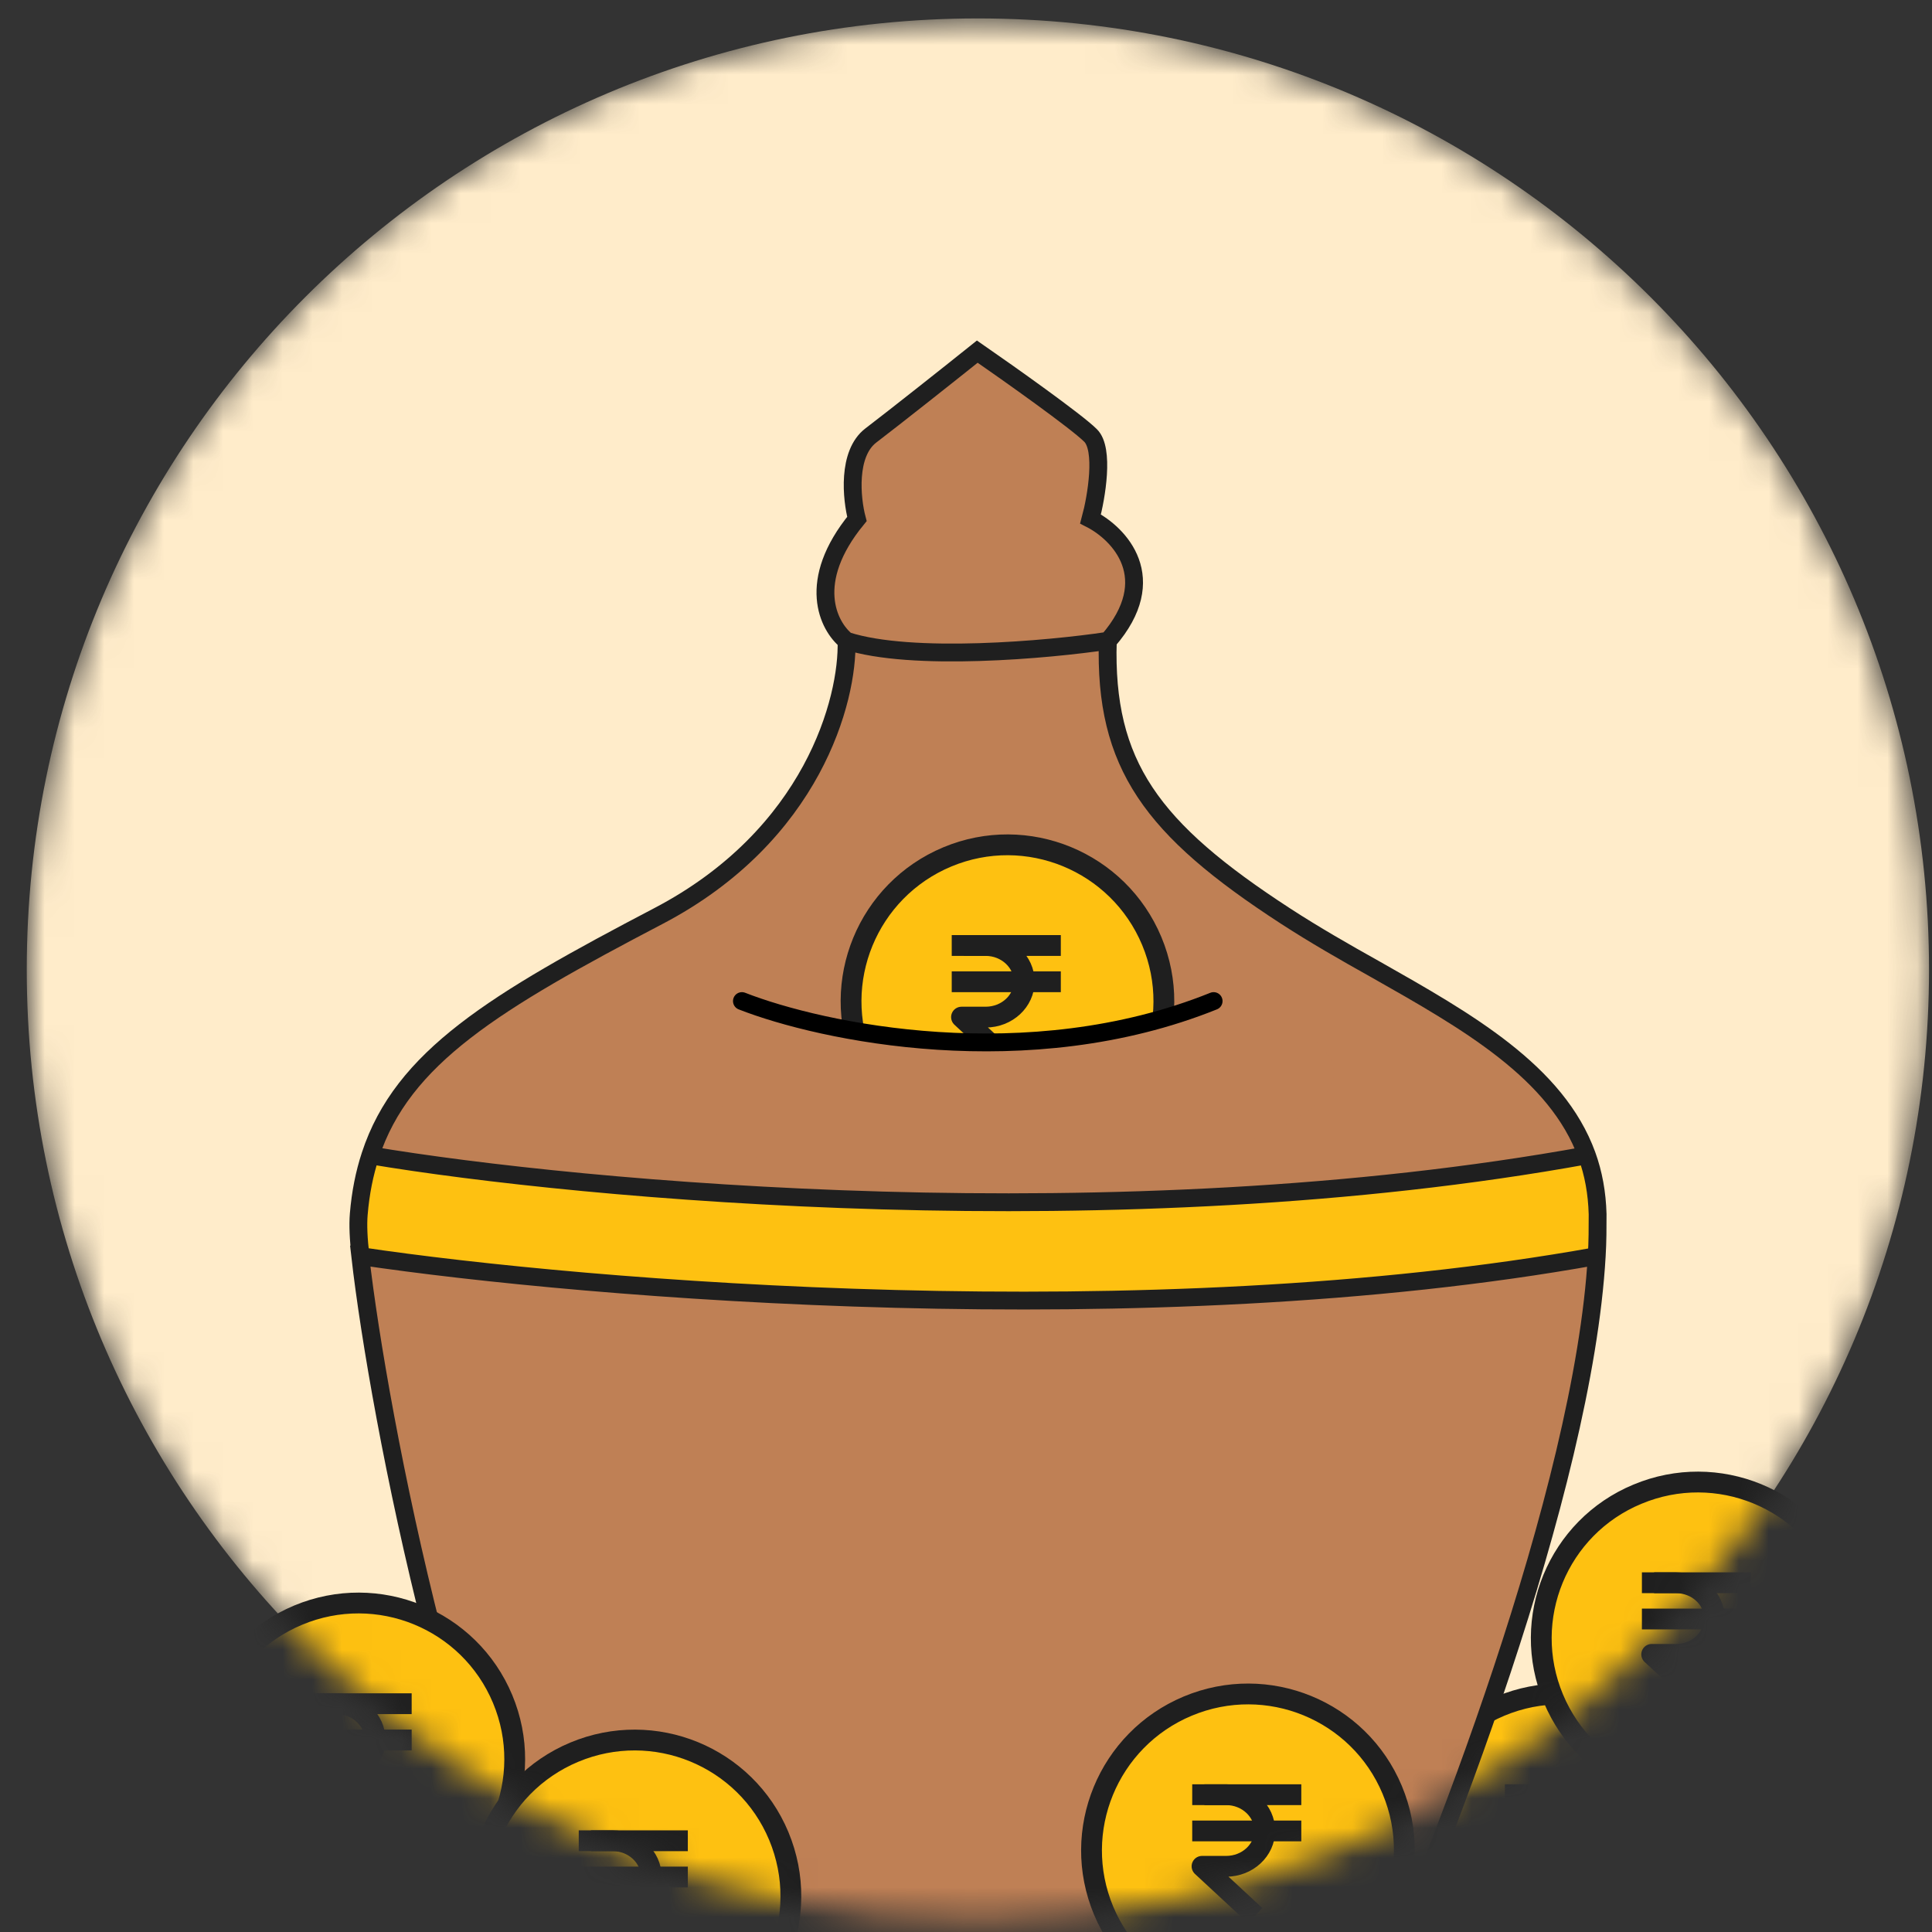
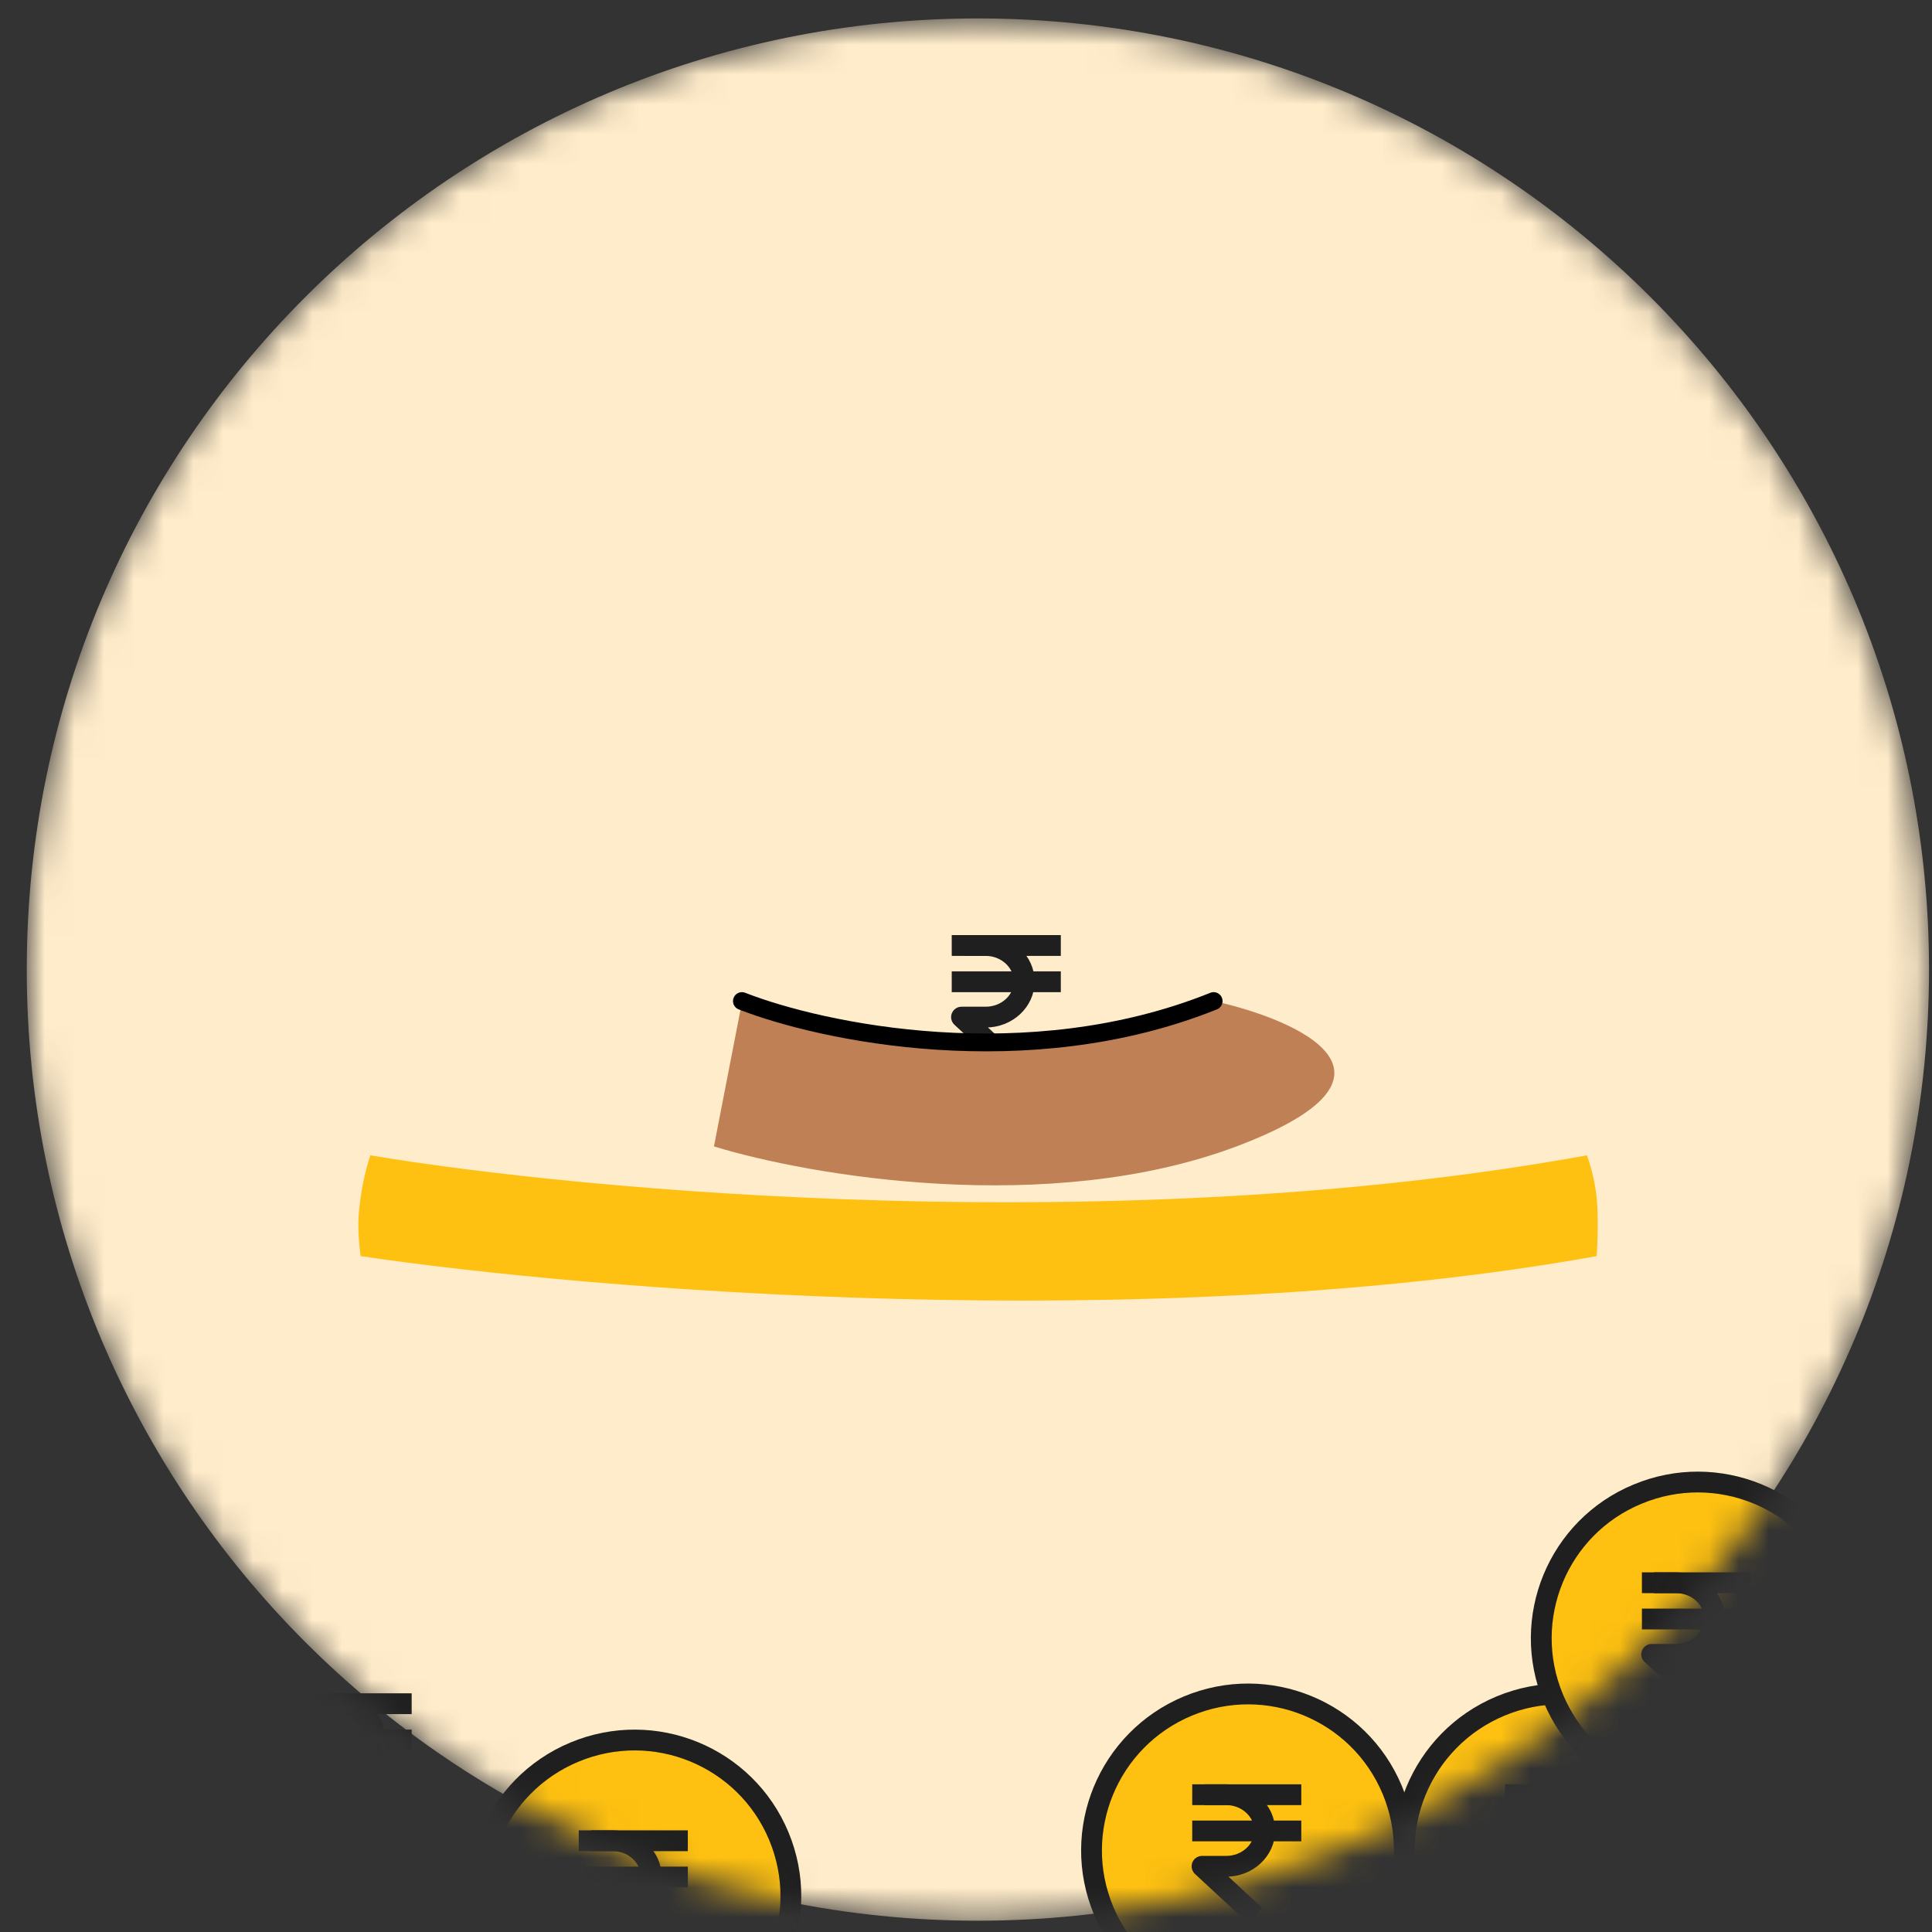
<svg xmlns="http://www.w3.org/2000/svg" width="65" height="65" viewBox="0 0 65 65" fill="none">
  <rect x="0" y="0" width="65" height="65" fill="#333333" stroke="none" />
  <mask id="mask0_1980_2273" style="mask-type:luminance" maskUnits="userSpaceOnUse" x="0" y="0" width="65" height="65">
    <path d="M32.9 0.62C50.57 0.62 64.9 14.95 64.9 32.62C64.9 50.29 50.57 64.62 32.9 64.62C15.23 64.62 0.9 50.29 0.9 32.62C0.9 14.95 15.23 0.62 32.9 0.62Z" fill="white" />
  </mask>
  <g mask="url(#mask0_1980_2273)">
    <path d="M32.9 64.62C50.574 64.62 64.9 50.293 64.9 32.62C64.9 14.947 50.574 0.62 32.9 0.62C15.227 0.62 0.9 14.947 0.9 32.62C0.9 50.293 15.227 64.62 32.9 64.62Z" fill="#FFECCA" />
    <path d="M54.529 67.1C57.209 65.98 58.479 62.9 57.359 60.22C56.239 57.54 53.159 56.28 50.479 57.4C47.799 58.52 46.529 61.6 47.649 64.28C48.769 66.96 51.849 68.22 54.529 67.1Z" fill="#FEC111" stroke="#1F1F1F" stroke-width="0.7" stroke-linejoin="round" />
    <path d="M52.751 64.45L50.961 62.79H51.771C52.491 62.79 53.071 62.25 53.071 61.59C53.071 60.93 52.491 60.38 51.771 60.38H50.631" stroke="#1F1F1F" stroke-width="0.7" stroke-linejoin="round" />
    <path d="M50.631 61.6H54.301M51.041 60.38H54.301" stroke="#1F1F1F" stroke-width="0.7" stroke-linejoin="round" />
-     <path fill-rule="evenodd" clip-rule="evenodd" d="M28.481 21.56C28.541 23.52 27.351 28.1 22.151 30.82C16.651 33.7 13.541 35.57 12.461 38.87C19.551 40.06 37.661 41.73 53.391 38.87C52.381 36.06 49.361 34.36 46.271 32.61C45.251 32.04 44.221 31.45 43.251 30.82C38.741 27.89 37.151 25.73 37.271 21.56C39.101 19.45 37.641 17.95 36.681 17.46C36.881 16.72 37.151 15.11 36.681 14.65C36.211 14.18 33.941 12.57 32.871 11.83C32.011 12.52 30.091 14.04 29.291 14.65C28.491 15.26 28.651 16.78 28.821 17.46C27.081 19.57 27.861 21.07 28.471 21.56H28.481ZM53.721 42.26C38.661 44.97 19.721 43.39 12.131 42.26C12.741 47.62 15.501 61.94 19.701 68.4C24.591 70.22 36.641 72.76 45.791 68.4C48.351 62.77 53.281 50.14 53.731 42.26H53.721Z" fill="#BF8055" />
    <path d="M12.46 38.87C12.26 39.48 12.13 40.13 12.07 40.85C12.04 41.21 12.06 41.69 12.13 42.26C19.72 43.39 38.67 44.97 53.72 42.26C53.75 41.77 53.76 41.3 53.75 40.85C53.74 40.13 53.61 39.48 53.39 38.87C37.65 41.73 19.54 40.06 12.46 38.87Z" fill="#FEC111" />
-     <path d="M28.48 21.56C28.54 23.52 27.35 28.1 22.15 30.82C16.65 33.7 13.54 35.57 12.46 38.87M28.48 21.56C30.68 22.27 35.26 21.86 37.27 21.56C37.15 25.73 38.74 27.89 43.25 30.82C44.22 31.45 45.25 32.04 46.27 32.61C49.36 34.36 52.37 36.06 53.39 38.87M28.48 21.56C27.87 21.07 27.1 19.57 28.83 17.46C28.65 16.78 28.5 15.26 29.3 14.65C30.1 14.04 32.02 12.52 32.88 11.83C33.95 12.57 36.22 14.18 36.69 14.65C37.16 15.11 36.89 16.72 36.69 17.46C37.65 17.95 39.11 19.45 37.28 21.56M12.46 38.87C12.26 39.48 12.13 40.13 12.07 40.85C12.04 41.21 12.06 41.69 12.13 42.26M12.46 38.87C19.55 40.06 37.66 41.73 53.39 38.87M53.39 38.87C53.61 39.48 53.73 40.13 53.75 40.85C53.75 41.3 53.75 41.77 53.72 42.26C53.27 50.14 48.34 62.77 45.78 68.4C36.63 72.76 24.58 70.22 19.69 68.4C15.49 61.94 12.73 47.62 12.12 42.26C19.71 43.39 38.66 44.97 53.71 42.26" stroke="#1F1F1F" stroke-width="0.6" />
    <path d="M44.01 67.1C46.69 65.98 47.96 62.9 46.84 60.22C45.72 57.54 42.64 56.28 39.96 57.4C37.28 58.52 36.01 61.6 37.13 64.28C38.25 66.96 41.33 68.22 44.01 67.1Z" fill="#FEC111" stroke="#1F1F1F" stroke-width="0.7" stroke-linejoin="round" />
    <path d="M42.231 64.45L40.441 62.79H41.251C41.971 62.79 42.551 62.25 42.551 61.59C42.551 60.93 41.971 60.38 41.251 60.38H40.111" stroke="#1F1F1F" stroke-width="0.7" stroke-linejoin="round" />
    <path d="M40.111 61.6H43.781M40.521 60.38H43.781" stroke="#1F1F1F" stroke-width="0.7" stroke-linejoin="round" />
-     <path d="M14.08 64.04C16.76 62.92 18.03 59.84 16.91 57.16C15.79 54.48 12.71 53.22 10.03 54.34C7.35 55.46 6.08 58.54 7.2 61.22C8.32 63.9 11.4 65.16 14.08 64.04Z" fill="#FEC111" stroke="#1F1F1F" stroke-width="0.7" stroke-linejoin="round" />
    <path d="M12.3 61.39L10.51 59.73H11.32C12.04 59.73 12.62 59.19 12.62 58.53C12.62 57.87 12.04 57.32 11.32 57.32H10.18" stroke="#1F1F1F" stroke-width="0.7" stroke-linejoin="round" />
    <path d="M10.18 58.54H13.85M10.59 57.32H13.85" stroke="#1F1F1F" stroke-width="0.7" stroke-linejoin="round" />
    <path d="M23.371 68.65C26.051 67.53 27.321 64.46 26.201 61.77C25.081 59.09 22.001 57.83 19.321 58.95C16.641 60.07 15.371 63.15 16.491 65.83C17.611 68.51 20.691 69.77 23.371 68.65Z" fill="#FEC111" stroke="#1F1F1F" stroke-width="0.7" stroke-linejoin="round" />
    <path d="M21.591 66L19.801 64.34H20.611C21.331 64.34 21.911 63.8 21.911 63.14C21.911 62.48 21.331 61.93 20.611 61.93H19.471" stroke="#1F1F1F" stroke-width="0.7" stroke-linejoin="round" />
    <path d="M19.471 63.15H23.141M19.881 61.93H23.141" stroke="#1F1F1F" stroke-width="0.7" stroke-linejoin="round" />
    <path d="M59.141 59.97C61.821 58.85 63.091 55.77 61.971 53.09C60.851 50.41 57.771 49.15 55.091 50.27C52.411 51.38 51.141 54.46 52.261 57.14C53.381 59.82 56.461 61.09 59.141 59.97Z" fill="#FEC111" stroke="#1F1F1F" stroke-width="0.7" stroke-linejoin="round" />
    <path d="M57.36 57.32L55.57 55.66H56.38C57.1 55.66 57.68 55.12 57.68 54.45C57.68 53.78 57.1 53.25 56.38 53.25H55.24" stroke="#1F1F1F" stroke-width="0.7" stroke-linejoin="round" />
    <path d="M55.24 54.47H58.91M55.65 53.25H58.91" stroke="#1F1F1F" stroke-width="0.7" stroke-linejoin="round" />
-     <path d="M35.92 38.54C38.6 37.42 39.87 34.34 38.75 31.66C37.63 28.98 34.55 27.71 31.87 28.83C29.19 29.95 27.92 33.03 29.04 35.71C30.16 38.39 33.24 39.65 35.92 38.54Z" fill="#FEC111" stroke="#1F1F1F" stroke-width="0.7" stroke-linejoin="round" />
    <path d="M34.139 35.88L32.349 34.22H33.16C33.88 34.22 34.459 33.68 34.459 33.02C34.459 32.36 33.88 31.81 33.16 31.81H32.02" stroke="#1F1F1F" stroke-width="0.7" stroke-linejoin="round" />
    <path d="M32.02 33.03H35.69M32.429 31.81H35.69" stroke="#1F1F1F" stroke-width="0.7" stroke-linejoin="round" />
    <path d="M40.84 33.68C34.58 36.2 27.649 34.73 24.97 33.68L24.02 38.57C27.25 39.56 35.289 40.94 41.599 38.57C47.91 36.19 43.719 34.32 40.84 33.68Z" fill="#BF8055" />
    <path d="M24.961 33.68C27.641 34.73 34.571 36.2 40.831 33.68" stroke="black" stroke-width="0.6" stroke-linecap="round" />
  </g>
</svg>